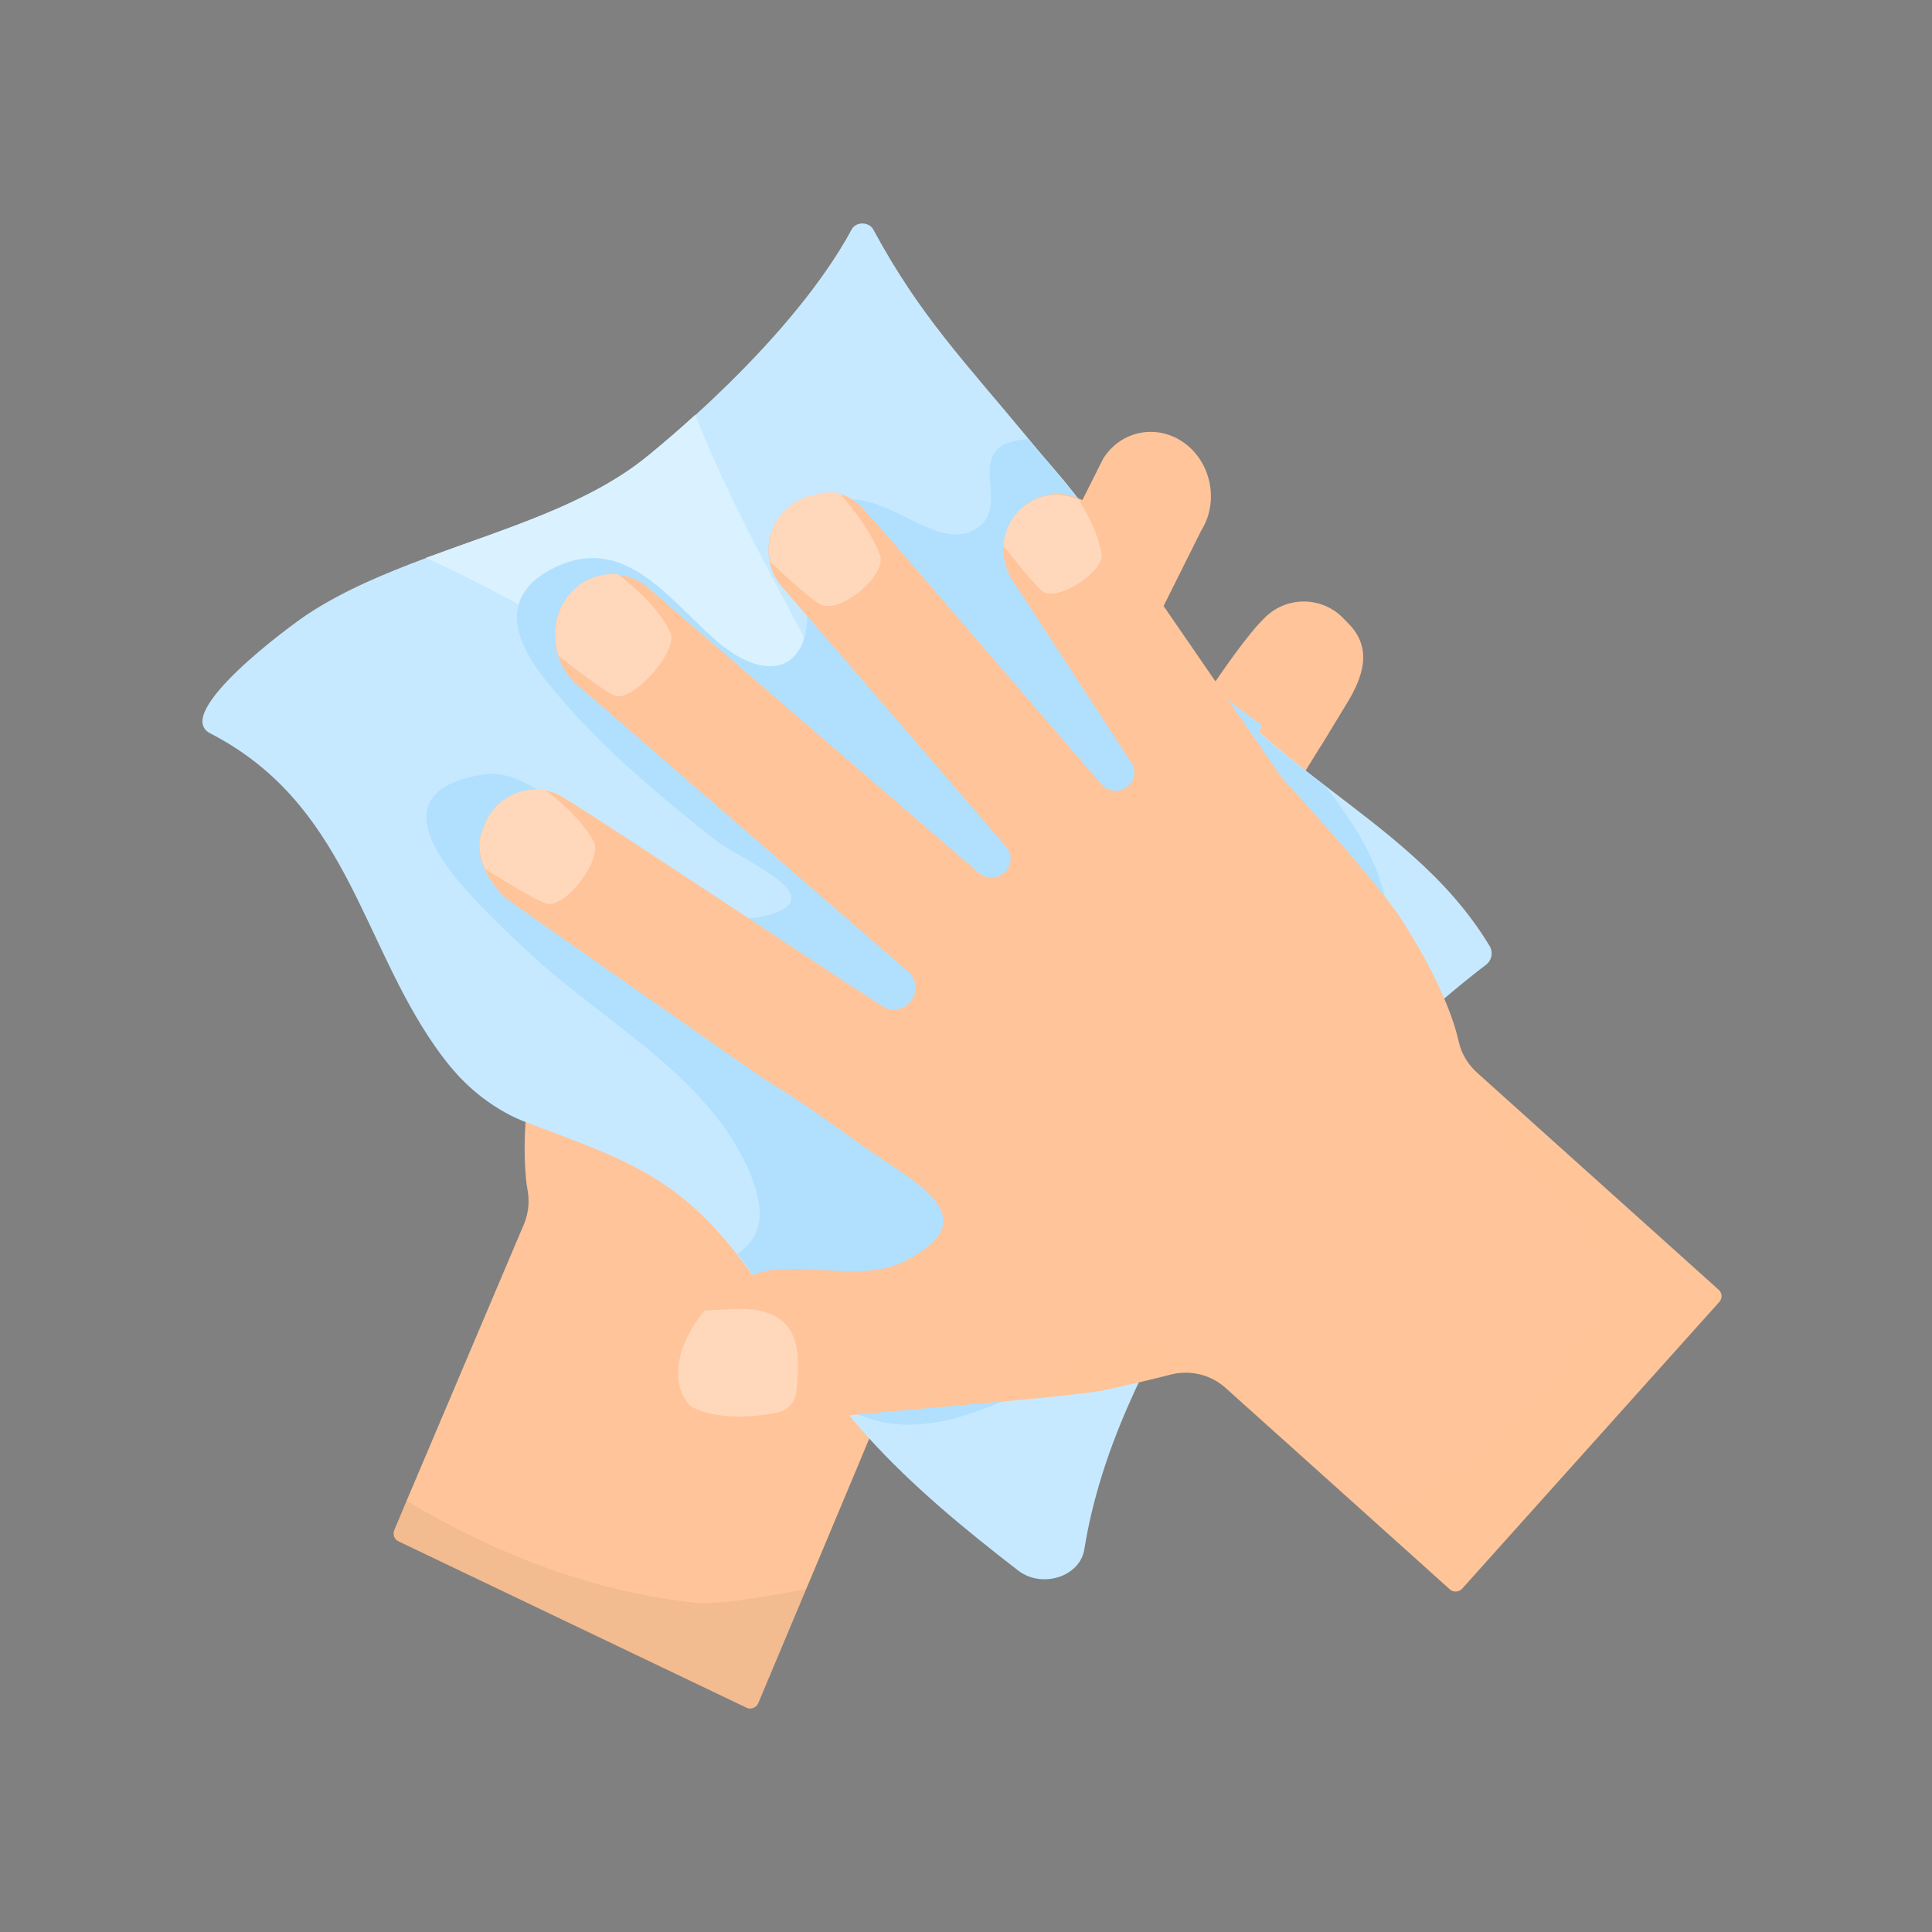
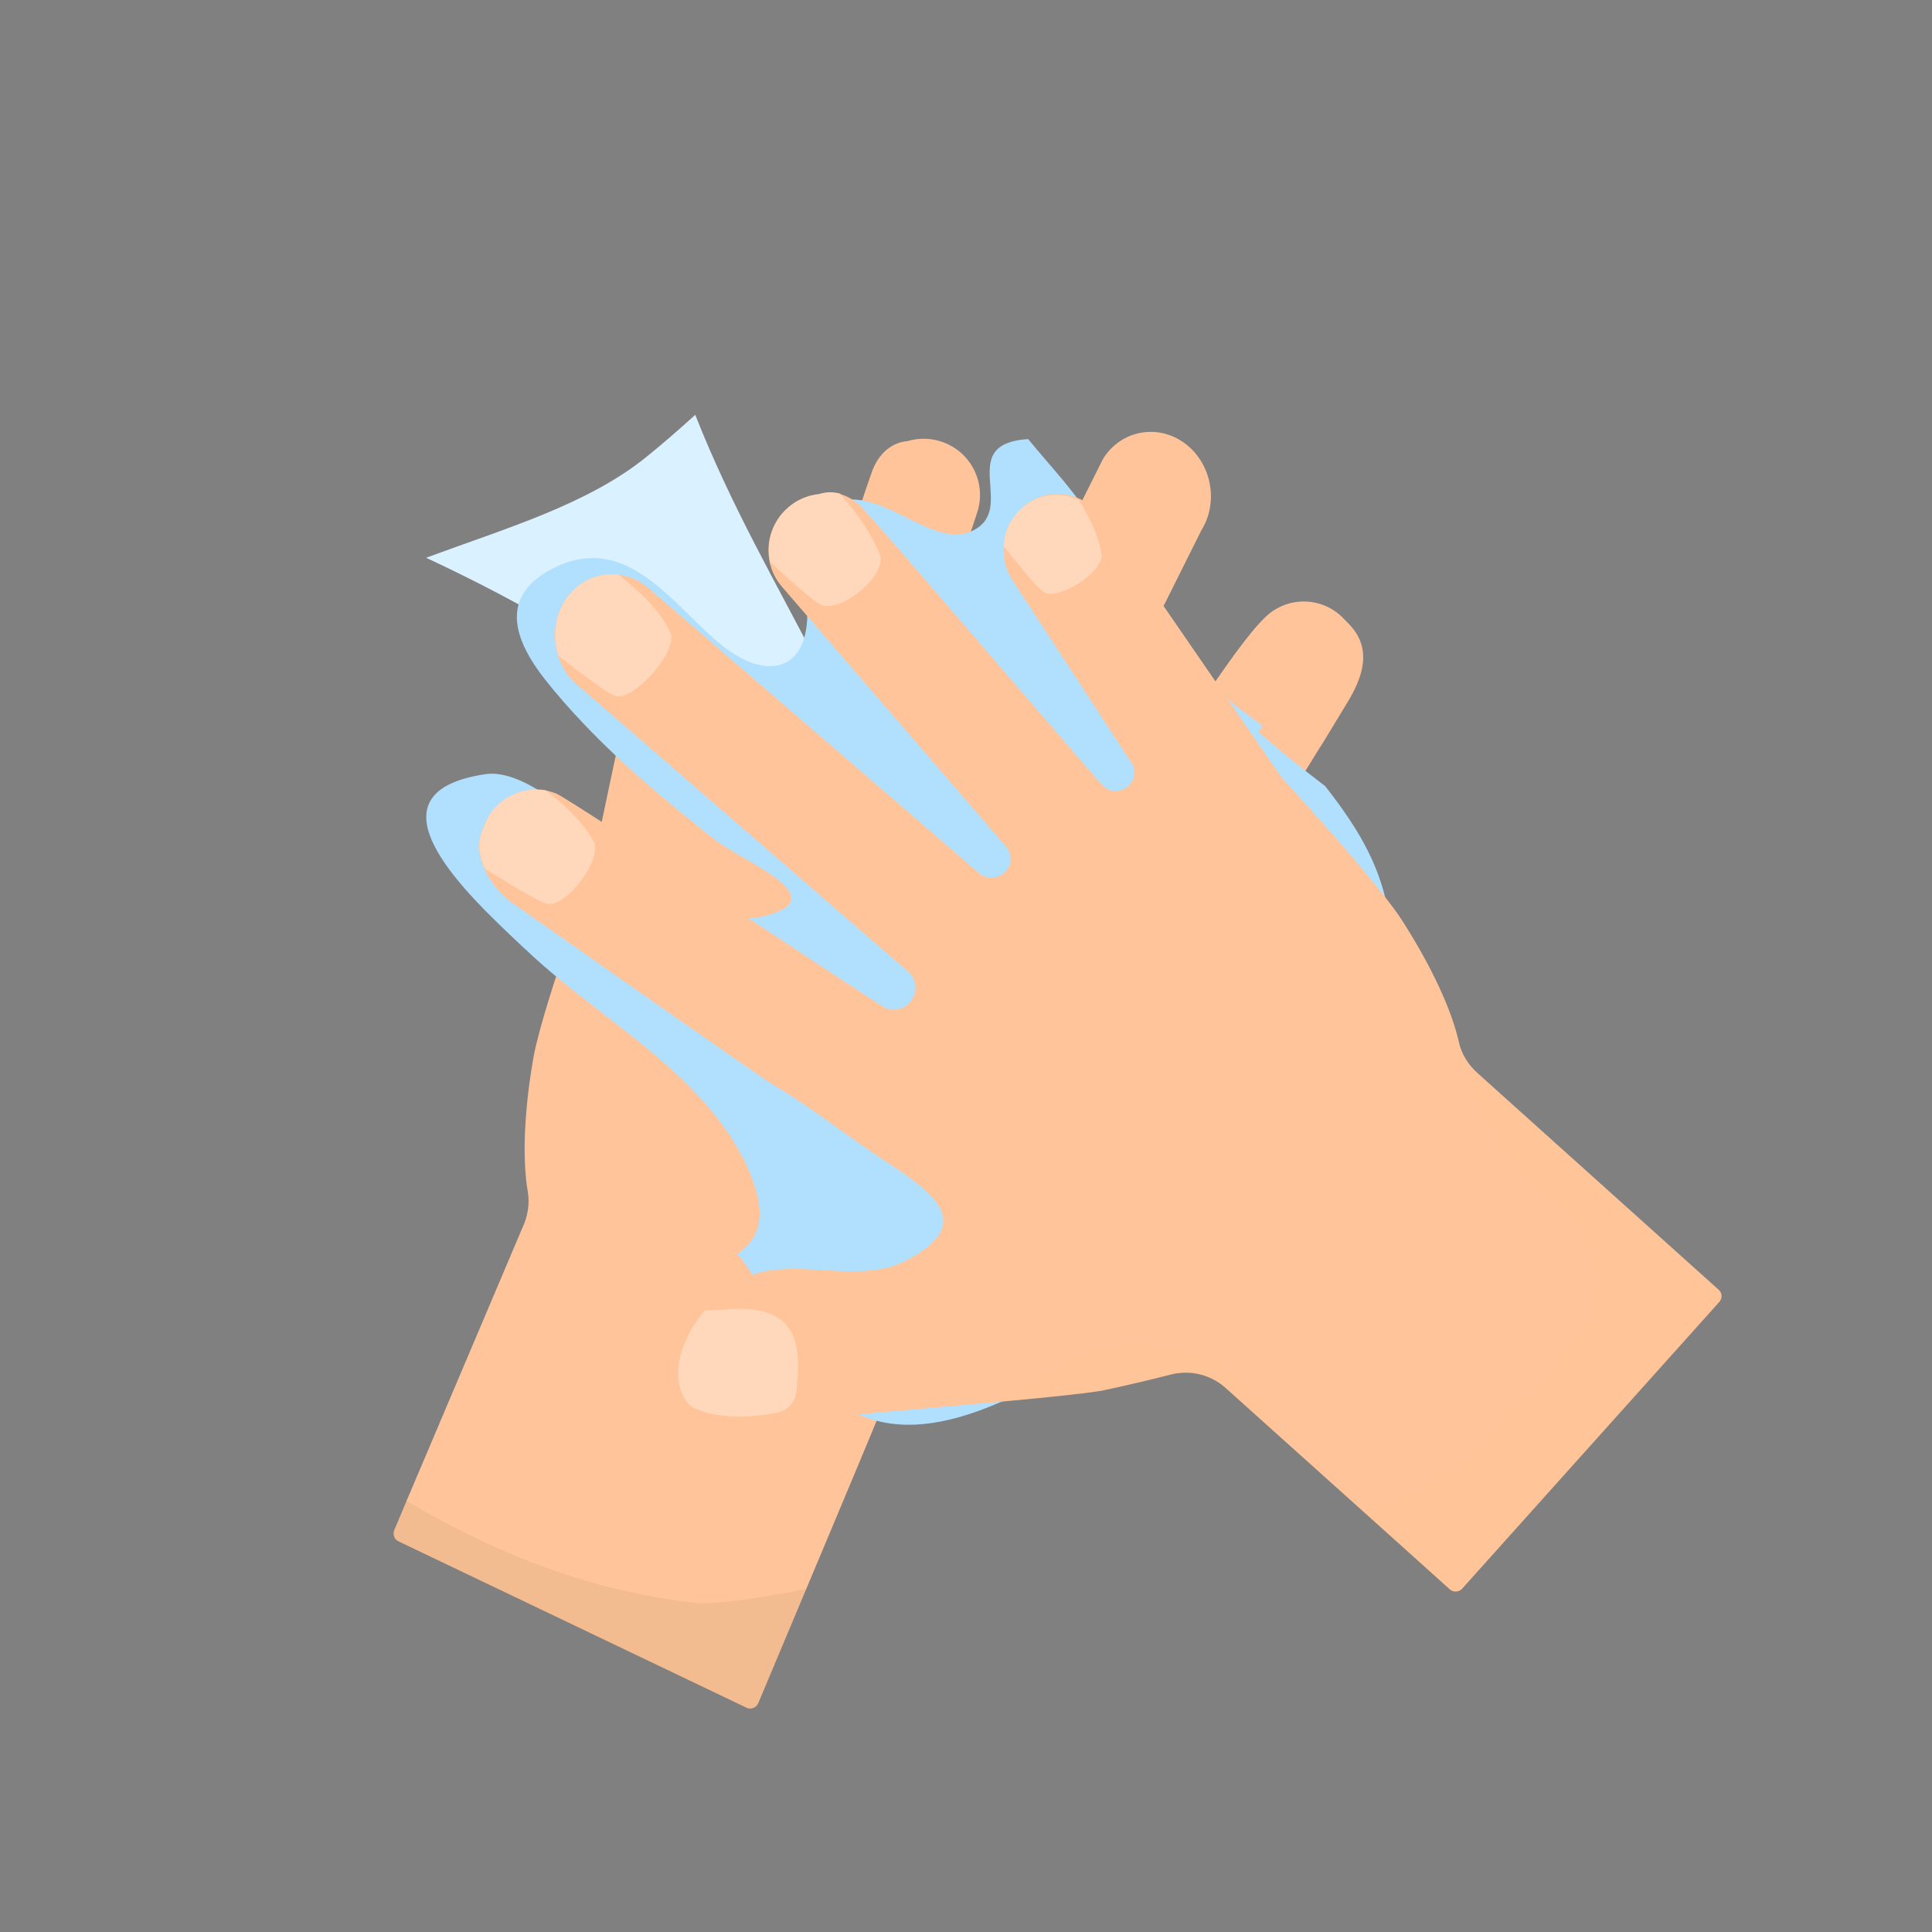
<svg xmlns="http://www.w3.org/2000/svg" width="202" height="202" viewBox="0 0 202 202" fill="none">
  <rect x="0" y="0" width="202" height="202" fill="#808080" stroke="none" />
  <path d="M135.641 134.328C134.967 134.477 134.069 134.719 132.984 135.037C132.89 135.055 132.815 135.093 132.722 135.111C124.918 137.35 108.638 142.78 103.923 143.88C103.904 143.899 103.904 143.899 103.904 143.899C103.904 143.899 100.966 144.496 96.419 145.13C94.735 145.373 93.219 146.287 92.228 147.631C92.003 147.948 91.778 148.284 91.61 148.657L91.254 149.515L91.198 149.664L88.616 155.84L85.51 163.247L84.293 166.139L79.26 178.117C79.035 178.565 78.492 178.77 78.043 178.546L41.666 161.157C41.217 160.952 41.03 160.411 41.236 159.945L42.508 156.922L44.885 151.325L54.634 128.339C55.195 127.163 55.401 125.82 55.176 124.532C55.102 124.103 55.027 123.637 54.989 123.152C54.858 121.808 54.821 120.297 54.877 118.693C54.971 116.192 55.27 113.45 55.757 110.67C55.831 110.222 55.944 109.718 56.075 109.159C56.505 107.367 57.197 105.035 58.021 102.479C58.096 102.237 58.189 101.975 58.264 101.733C58.62 100.651 58.994 99.55 59.368 98.43C60.117 96.229 60.903 93.99 61.651 91.938L62.007 90.24L62.755 86.695L62.923 85.892L63.635 82.516L64.72 77.403L65.094 75.65L65.749 72.515L66.367 69.548V69.53L67.77 62.888L68.032 61.656L68.313 60.369C68.331 60.201 68.369 60.033 68.406 59.865C69.08 56.917 71.662 54.809 74.712 55.275C77.557 55.705 79.615 58.093 79.746 60.854C79.746 60.891 79.746 60.91 79.746 60.947C79.746 61.283 79.727 61.638 79.69 61.992L78.586 67.925L78.474 68.578L78.174 70.257L78.156 70.369L77.164 75.705L76.939 76.9L76.752 77.907L76.209 80.911L75.536 84.568C75.536 84.605 75.517 84.661 75.517 84.698C75.424 85.781 76.191 86.695 77.295 86.769C77.314 86.769 77.314 86.769 77.332 86.769C77.501 86.788 77.688 86.769 77.856 86.732C77.95 86.713 78.025 86.676 78.118 86.657C78.642 86.471 79.054 86.06 79.26 85.519C79.522 84.754 82.085 76.937 82.703 75.071C82.74 74.941 82.796 74.81 82.834 74.679C82.852 74.605 82.871 74.549 82.909 74.474C83.264 73.373 83.638 72.235 84.013 71.06C84.162 70.612 84.293 70.164 84.443 69.716C84.855 68.448 85.285 67.142 85.697 65.854C85.847 65.406 85.996 64.977 86.127 64.529C86.202 64.287 86.277 64.063 86.352 63.821C86.408 63.69 86.445 63.541 86.483 63.41C86.558 63.149 86.651 62.888 86.726 62.645C87.082 61.544 87.437 60.462 87.793 59.399C88.26 57.962 88.728 56.581 89.14 55.313C89.308 54.809 89.458 54.343 89.608 53.876C89.72 53.522 89.832 53.186 89.963 52.85C90.431 51.432 90.843 50.219 91.18 49.286C91.872 47.364 93.294 46.245 94.903 46.114C96.064 45.779 97.317 45.779 98.534 46.208C101.603 47.29 103.212 50.648 102.126 53.708L101.434 55.816L99.02 63.186L96.326 71.414L96.101 72.067L94.716 76.302L93.893 78.84L92.583 82.795L91.928 84.81L90.936 87.814C90.768 88.617 91.142 89.437 91.835 89.867C92.022 89.997 92.246 90.091 92.489 90.128H92.527C93.35 90.296 94.174 89.922 94.623 89.232L96.269 85.967L96.513 85.463L98.758 80.986L100.835 76.844L104.091 70.351L104.484 69.548L107.628 63.298L108.564 61.432L112.998 52.607L113.167 52.29L115.338 47.962C117.19 44.995 121.008 44.267 123.833 46.32C126.659 48.372 127.463 52.477 125.611 55.443L123.328 60.014L121.662 63.354L115.6 75.519L113.41 79.903L112.156 82.403L112.138 82.46L110.285 86.172L106.973 92.833L105.588 95.613C104.989 96.565 105.195 97.777 106.019 98.505C106.075 98.561 106.15 98.598 106.206 98.654L106.243 98.673C107.123 99.289 108.32 99.195 109.106 98.449C110.135 97.479 112.344 94.121 115.076 89.867C115.525 89.176 115.974 88.449 116.442 87.721C119.847 82.366 123.777 76.06 127.089 71.228C127.8 70.201 128.474 69.231 129.11 68.373C130.364 66.656 131.468 65.313 132.329 64.492C134.63 62.291 138.279 62.365 140.487 64.679L141.067 65.276C143.556 67.869 142.434 70.873 140.899 73.41C140.899 73.41 139.907 75.052 138.373 77.571C138.242 77.795 138.092 78.019 137.942 78.243C137.138 79.549 136.221 81.041 135.229 82.627C131.936 87.963 127.875 94.4 125.031 98.561C124.376 99.513 123.777 100.333 123.29 101.005C120.409 104.83 118.219 108.879 115.525 112.834C112.119 117.89 108.769 122.797 117.34 123.581C122.168 124.01 126.472 120.111 131.131 119.028C134.686 118.207 139.439 120.017 142.153 122.816C142.172 122.835 142.19 122.853 142.209 122.872C142.677 123.357 143.088 123.879 143.407 124.42C146.925 130.223 139.645 133.413 135.641 134.328Z" fill="#FFC499" />
  <g opacity="0.25">
    <path opacity="0.25" d="M84.275 166.139L79.242 178.117C79.017 178.565 78.475 178.77 78.025 178.546L41.648 161.157C41.199 160.952 41.012 160.392 41.218 159.944L42.49 156.922C51.248 162.146 61.614 166.475 73.16 167.631C75.63 167.669 79.747 167.034 84.275 166.139Z" fill="#39280E" />
  </g>
  <g opacity="0.25">
-     <path opacity="0.25" d="M103.007 115.577C103.007 115.577 102.895 115.614 102.67 115.67C102.445 115.726 102.127 115.819 101.734 115.931C101.341 116.043 100.855 116.211 100.293 116.379C99.751 116.565 99.133 116.789 98.478 117.032C97.823 117.274 97.112 117.554 96.382 117.89C95.653 118.207 94.885 118.58 94.1 118.954C93.332 119.364 92.528 119.775 91.76 120.26C90.975 120.726 90.207 121.23 89.459 121.771C88.71 122.312 87.981 122.872 87.288 123.45C86.951 123.749 86.596 124.028 86.278 124.346C86.109 124.495 85.96 124.644 85.791 124.793C85.641 124.943 85.473 125.111 85.323 125.26C85.174 125.409 85.024 125.558 84.874 125.708C84.725 125.857 84.594 126.025 84.444 126.174C84.163 126.473 83.882 126.771 83.621 127.088C83.097 127.685 82.629 128.282 82.198 128.842C81.993 129.122 81.787 129.402 81.6 129.663C81.412 129.924 81.225 130.167 81.057 130.409C80.757 130.894 80.439 131.305 80.215 131.659C79.99 132.014 79.803 132.294 79.691 132.48C79.56 132.667 79.504 132.779 79.504 132.779C79.504 132.779 79.541 132.667 79.597 132.443C79.653 132.219 79.747 131.902 79.859 131.492C79.972 131.081 80.159 130.596 80.365 130.055C80.57 129.495 80.87 128.898 81.188 128.226C81.356 127.909 81.543 127.573 81.749 127.219C81.936 126.864 82.18 126.529 82.404 126.174C82.629 125.82 82.891 125.465 83.153 125.111C83.284 124.924 83.415 124.756 83.564 124.57C83.714 124.402 83.864 124.215 84.013 124.047C84.163 123.879 84.313 123.693 84.463 123.506C84.631 123.338 84.781 123.17 84.949 122.984C85.118 122.816 85.267 122.629 85.454 122.461C85.623 122.293 85.81 122.125 85.978 121.957C86.689 121.286 87.475 120.689 88.261 120.092C88.673 119.812 89.085 119.532 89.496 119.271C89.908 119.01 90.338 118.767 90.769 118.524C90.975 118.413 91.199 118.301 91.405 118.189C91.629 118.077 91.835 117.983 92.06 117.871C92.49 117.666 92.921 117.48 93.351 117.312C94.212 116.976 95.054 116.677 95.859 116.453C96.663 116.211 97.449 116.043 98.16 115.912C99.601 115.651 100.817 115.558 101.678 115.539C102.52 115.502 103.007 115.577 103.007 115.577Z" fill="#F5C47D" />
-   </g>
+     </g>
  <g opacity="0.25">
-     <path opacity="0.25" d="M99.096 107.703C99.096 107.703 98.984 107.741 98.778 107.778C98.572 107.815 98.272 107.89 97.879 107.946C97.094 108.076 95.971 108.188 94.605 108.207C93.239 108.226 91.648 108.132 89.964 107.853C89.534 107.797 89.122 107.703 88.692 107.629C88.261 107.554 87.831 107.442 87.382 107.33C86.951 107.218 86.502 107.106 86.072 106.976C85.641 106.826 85.211 106.696 84.781 106.547C83.92 106.229 83.078 105.912 82.254 105.52C82.049 105.427 81.843 105.334 81.637 105.24C81.431 105.147 81.244 105.035 81.038 104.942C80.645 104.737 80.271 104.531 79.897 104.308C79.522 104.084 79.167 103.878 78.83 103.655C78.493 103.431 78.138 103.207 77.838 102.983C77.52 102.74 77.221 102.535 76.921 102.293C76.641 102.05 76.36 101.826 76.098 101.621C75.593 101.173 75.125 100.744 74.751 100.352C74.358 99.96 74.04 99.606 73.778 99.307C73.516 99.009 73.329 98.766 73.198 98.598C73.067 98.43 72.992 98.337 72.992 98.337C72.992 98.337 73.085 98.393 73.272 98.505C73.441 98.617 73.722 98.785 74.04 98.99C74.358 99.214 74.788 99.438 75.237 99.737C75.462 99.886 75.724 100.016 75.967 100.166C76.229 100.315 76.491 100.483 76.79 100.651C77.37 100.968 77.988 101.322 78.643 101.658C78.98 101.845 79.317 102.013 79.672 102.181C80.028 102.349 80.383 102.535 80.757 102.703C81.487 103.058 82.254 103.393 83.04 103.711C83.826 104.028 84.631 104.345 85.454 104.625C86.259 104.923 87.101 105.184 87.906 105.427C88.729 105.67 89.534 105.893 90.32 106.099C91.106 106.304 91.873 106.472 92.621 106.64C93.351 106.808 94.062 106.938 94.698 107.05C95.353 107.162 95.952 107.274 96.476 107.349C97 107.423 97.468 107.498 97.861 107.554C98.647 107.666 99.096 107.703 99.096 107.703Z" fill="#F5C47D" />
-   </g>
-   <path d="M155.739 98.897C156.132 99.55 155.982 100.408 155.365 100.875C155.084 101.08 154.822 101.304 154.541 101.509C151.903 103.58 149.283 105.838 146.682 108.244C146.046 108.823 145.428 109.42 144.792 110.017C142.678 112.051 140.601 114.178 138.58 116.379C137.625 117.424 136.671 118.487 135.754 119.551C135.249 120.129 134.743 120.726 134.257 121.323C131.544 124.57 128.98 127.965 126.641 131.417C126.323 131.884 126.023 132.35 125.705 132.816C124.377 134.85 123.104 136.902 121.944 138.973C121.701 139.421 121.457 139.869 121.214 140.317C120.017 142.5 118.931 144.72 117.977 146.922C115.75 151.978 114.16 157.053 113.374 161.978C112.925 164.852 108.957 166.12 106.469 164.217C100.855 159.889 95.409 155.392 90.806 150.317C89.777 149.179 88.785 148.022 87.85 146.847C87.55 146.474 87.269 146.101 86.989 145.728C86.895 145.597 86.783 145.448 86.689 145.317C86.296 144.776 85.903 144.235 85.529 143.694C83.471 140.727 81.6 137.611 79.579 134.626C78.774 133.432 77.932 132.275 77.052 131.137C76.566 130.522 76.079 129.925 75.574 129.346C75.518 129.272 75.462 129.197 75.387 129.141C73.647 127.163 71.682 125.335 69.38 123.786C66.405 121.79 63.018 120.372 59.575 119.066C58.04 118.487 56.506 117.909 54.99 117.331C53.774 116.864 52.67 116.286 51.622 115.596C51.191 115.316 50.78 115.017 50.387 114.719C50.256 114.625 50.144 114.532 50.013 114.42C49.676 114.159 49.358 113.879 49.04 113.58C48.852 113.413 48.684 113.245 48.497 113.058C48.123 112.704 47.767 112.312 47.43 111.92C46.738 111.136 46.102 110.278 45.484 109.401C37.7 98.263 36.184 83.99 21.981 76.676C17.921 74.586 30.29 65.425 32.31 64.119C35.978 61.731 40.207 59.959 44.567 58.335C49.47 56.526 54.522 54.884 59.126 52.813C59.855 52.477 60.567 52.141 61.259 51.786C63.598 50.611 65.769 49.286 67.715 47.7C68.725 46.88 69.754 46.003 70.802 45.088C71.121 44.809 71.457 44.529 71.775 44.23C71.869 44.137 71.981 44.044 72.075 43.969C72.281 43.782 72.505 43.596 72.711 43.391C73.909 42.308 75.106 41.17 76.304 39.995C81.338 35.032 86.128 29.397 89.047 23.987C89.496 23.147 90.862 23.166 91.311 24.005C96.195 33.054 100.892 37.831 107.61 45.965C108.228 46.712 108.864 47.477 109.5 48.204C109.818 48.577 110.136 48.95 110.473 49.342C112.775 51.992 115.207 55.443 117.621 59.007C119.511 61.768 121.401 64.567 123.198 67.067C124.152 68.392 125.106 69.623 126.005 70.724C127.782 72.87 129.71 74.791 131.712 76.582C133.976 78.597 136.334 80.445 138.692 82.254C141.779 84.624 144.848 86.919 147.674 89.456C150.724 92.18 153.512 95.203 155.739 98.897Z" fill="#C7E9FF" />
+     </g>
  <path d="M94.942 96.192C80.683 79.773 65.263 67.963 44.548 58.317C52.801 55.257 61.521 52.738 67.696 47.682C69.305 46.376 70.99 44.92 72.692 43.372C80.327 62.757 91.817 75.836 94.942 96.192Z" fill="#DAF1FF" />
  <path d="M145.653 101.323C145.653 102.74 145.634 104.14 145.597 105.502C145.559 107.48 145.297 108.898 144.811 110.017C143.688 112.741 141.424 113.73 138.598 116.379C138.074 116.864 137.55 117.405 136.989 118.04C136.559 118.525 136.147 119.01 135.735 119.514C135.23 120.111 134.743 120.726 134.276 121.323C131.675 124.682 129.41 128.152 126.922 131.343C126.529 131.846 126.136 132.331 125.724 132.817C124.115 134.738 122.374 136.511 120.372 138.078C119.717 138.582 119.044 139.067 118.351 139.515C117.472 140.074 116.536 140.597 115.544 141.082C107.648 144.907 96.682 152.743 87.85 146.828C87.812 146.81 87.775 146.772 87.719 146.754C87.513 146.605 87.12 146.138 86.615 145.448C86.259 144.963 85.847 144.366 85.398 143.694C83.658 141.082 81.319 137.35 79.56 134.626C78.213 132.537 77.183 131.044 77.034 131.137C77.876 130.578 78.549 129.906 78.961 129.048C79.541 127.835 79.616 126.268 78.942 124.141C78.793 123.637 78.587 123.077 78.344 122.499C78.269 122.331 78.194 122.163 78.119 121.976C76.36 118.152 73.628 114.98 70.503 112.088C65.525 107.517 59.556 103.692 54.897 99.214C54.859 99.196 54.84 99.158 54.803 99.14C54.279 98.636 53.624 98.039 52.913 97.348C47.505 92.18 38.392 82.796 50.724 80.948C50.967 80.911 51.21 80.892 51.453 80.892C52.632 80.911 53.867 81.322 55.158 81.975C56.487 82.665 57.872 83.635 59.2 84.699C62.363 87.199 65.376 90.221 67.509 91.49C70.035 92.983 74.096 95.595 77.614 95.93C78.362 96.005 79.092 95.986 79.766 95.819C87.662 93.897 77.67 90.109 74.695 87.758C69.96 84.027 65.245 80.109 61.072 75.724C59.631 74.213 58.246 72.646 56.955 71.004C54.878 68.355 53.531 65.593 54.223 63.186C54.447 62.421 54.878 61.694 55.533 61.022C56.113 60.444 56.861 59.903 57.834 59.417C60.379 58.13 62.587 58.111 64.608 58.802C68.332 60.089 71.345 63.802 74.414 66.563C74.582 66.713 74.732 66.843 74.9 66.993C76.622 68.485 78.231 69.325 79.616 69.567C81.525 69.922 83.003 69.175 83.789 67.496C83.901 67.254 83.995 67.011 84.07 66.731C84.388 65.668 84.5 64.343 84.332 62.795C84.294 62.365 84.219 61.936 84.126 61.544C83.845 60.35 83.452 59.324 83.284 58.317C83.078 57.048 83.246 55.817 84.575 54.38C84.743 54.193 84.949 53.988 85.155 53.802C85.249 53.727 85.342 53.634 85.436 53.559C85.716 53.335 85.997 53.13 86.259 52.981C89.646 50.966 93.145 53.428 96.42 54.902C97.599 55.444 98.74 55.835 99.844 55.873H99.863C100.518 55.891 101.136 55.761 101.753 55.462C103.606 54.529 103.68 52.906 103.568 51.264C103.568 51.245 103.568 51.208 103.568 51.19C103.418 48.708 102.913 46.208 107.498 45.909C108.115 46.656 108.752 47.421 109.388 48.148C109.706 48.522 110.024 48.895 110.361 49.286C112.662 51.936 115.095 55.388 117.509 58.951C119.399 61.712 121.289 64.511 123.085 67.011C124.04 68.336 124.994 69.567 125.892 70.668C127.614 72.739 129.822 74.288 131.993 75.874C131.862 76.079 131.731 76.303 131.581 76.527C133.845 78.542 136.203 80.389 138.561 82.198C143.426 88.412 145.653 93.132 145.653 101.323Z" fill="#B1E0FF" />
  <path d="M179.766 136.117L152.876 166.1C152.539 166.473 151.959 166.51 151.585 166.175L146.982 162.033L133.246 149.7L128.157 145.129C126.585 143.711 124.414 143.188 122.356 143.73C117.902 144.868 114.964 145.446 114.964 145.446C114.964 145.446 114.946 145.446 114.927 145.446C113.168 145.726 109.743 146.08 105.701 146.454C104.186 146.584 102.576 146.733 100.948 146.883C96.233 147.293 91.255 147.722 87.419 148.114C86.053 148.245 84.837 148.394 83.826 148.506C83.097 148.599 82.46 148.692 81.974 148.767C81.019 148.916 79.841 149.047 78.624 149.028C76.266 149.01 73.74 148.543 72.243 147.069C71.214 146.062 70.671 144.606 70.99 142.517C71.064 142.032 71.177 141.547 71.345 141.061C71.42 140.8 71.532 140.539 71.644 140.297C71.981 139.513 72.412 138.729 72.936 138.002C73.16 137.666 73.422 137.349 73.665 137.031C73.665 137.013 73.684 137.013 73.703 136.994C75.481 134.904 77.876 133.263 80.234 132.871C84.949 132.087 90.432 134.046 94.717 131.807C98.254 129.96 99.077 128.262 98.422 126.639C97.674 124.773 94.979 123.001 92.247 121.191C89.833 119.605 87.569 117.907 85.249 116.284C83.714 115.221 82.161 114.176 80.533 113.224C79.579 112.665 53.662 94.473 53.662 94.473C52.782 93.97 51.435 92.552 50.667 90.873C50.106 89.641 49.863 88.279 50.349 87.029L50.649 86.245C50.798 85.854 50.986 85.499 51.21 85.163C51.285 85.051 51.36 84.939 51.453 84.827C52.745 83.13 54.897 82.29 57.011 82.644C57.367 82.701 57.741 82.812 58.096 82.943C59.687 83.559 91.873 105.127 92.621 105.407C93.632 105.799 94.773 105.425 95.353 104.511C95.353 104.493 95.372 104.493 95.372 104.474C96.008 103.466 95.746 102.123 94.773 101.433L60.828 72.01C59.631 71.151 58.789 69.939 58.358 68.595C57.76 66.748 57.928 64.64 58.976 62.923C59.107 62.718 59.238 62.513 59.388 62.345C59.462 62.252 59.537 62.158 59.612 62.065C59.687 61.972 59.762 61.897 59.855 61.804C59.93 61.729 60.024 61.636 60.099 61.561C60.267 61.412 60.436 61.263 60.623 61.132C61.783 60.293 63.205 59.938 64.627 60.087C65.6 60.199 66.573 60.554 67.453 61.188L98.572 88.018L102.483 91.395C103.157 91.88 104.073 91.88 104.766 91.432L104.803 91.414C105.72 90.798 105.926 89.567 105.327 88.69L102.09 84.921L81.862 61.468C81.15 60.684 80.683 59.752 80.477 58.781C80.458 58.669 80.439 58.557 80.421 58.446C80.121 56.561 80.757 54.546 82.292 53.166C82.535 52.942 82.778 52.755 83.04 52.587C83.433 52.326 83.845 52.139 84.275 51.99C84.706 51.841 85.155 51.748 85.585 51.691C85.641 51.673 85.716 51.654 85.772 51.636C86.315 51.486 86.858 51.468 87.419 51.561C87.531 51.58 87.644 51.598 87.756 51.636C87.906 51.673 88.055 51.71 88.224 51.785C88.935 52.046 89.627 52.531 90.245 53.203C91.274 54.341 92.752 56.001 94.474 57.998C96.588 60.423 114.085 80.816 115.226 82.066C115.413 82.271 115.638 82.421 115.881 82.533C116.386 82.756 116.966 82.756 117.49 82.495C117.49 82.495 117.509 82.477 117.528 82.477C118.557 81.973 118.913 80.76 118.314 79.771L116.873 77.57L105.945 60.796L105.776 60.535C105.14 59.49 104.878 58.315 104.934 57.177C104.934 57.158 104.934 57.158 104.934 57.14C104.99 55.964 105.421 54.826 106.151 53.874C106.225 53.781 106.3 53.688 106.375 53.595C106.431 53.52 106.487 53.464 106.544 53.408C106.899 53.035 107.311 52.699 107.779 52.419C108.246 52.139 108.714 51.934 109.201 51.822C110.473 51.468 111.802 51.636 112.981 52.195C114.047 52.718 115.002 53.557 115.675 54.677L115.769 54.807L127.109 71.282L129.317 74.491L133.995 81.282C134.238 81.562 134.5 81.824 134.762 82.122C136.072 83.577 137.457 85.107 138.804 86.637C139.871 87.831 140.9 89.025 141.854 90.163C143.95 92.645 145.728 94.865 146.663 96.339C146.794 96.544 146.925 96.75 147.038 96.936C149.714 101.209 151.772 105.575 152.521 108.914C152.801 110.202 153.512 111.34 154.504 112.217L160.399 117.516L179.691 134.848C180.066 135.166 180.103 135.744 179.766 136.117Z" fill="#FFC499" />
  <g opacity="0.25">
    <path opacity="0.25" d="M179.691 134.832L160.399 117.499L154.504 112.2C154.242 111.957 153.98 111.696 153.756 111.416C154.149 114.346 154.916 117.088 156.637 119.458C160.623 125.298 171.42 131.399 165.432 138.768C159.089 147.09 152.296 155.467 142.491 157.986L147 162.034L151.604 166.176C151.978 166.512 152.558 166.475 152.895 166.102L179.785 136.119C180.103 135.746 180.066 135.167 179.691 134.832Z" fill="#FECF88" />
  </g>
  <g opacity="0.25">
    <path opacity="0.25" d="M111.727 142.332C109.687 143.638 107.704 145.019 105.739 146.437C109.781 146.063 113.205 145.728 114.964 145.429C114.983 145.429 115.002 145.429 115.002 145.429C115.002 145.429 117.939 144.851 122.393 143.713C124.433 143.171 126.622 143.713 128.194 145.112L133.284 149.683C129.859 140.447 118.052 138.302 111.727 142.332Z" fill="#FECF88" />
  </g>
  <path d="M70.091 66.134C70.971 68.019 66.237 73.336 64.365 72.758C63.467 72.478 60.773 70.425 58.396 68.578C57.797 66.713 57.947 64.623 59.013 62.888C60.267 60.835 62.475 59.828 64.665 60.07C66.835 61.787 68.987 63.802 70.091 66.134Z" fill="#FFD8BB" />
  <path d="M83.265 145.485C83.153 146.605 82.348 147.481 81.225 147.705H81.207C80.252 147.911 79.055 148.06 77.801 148.097C75.874 148.153 73.815 147.911 72.243 147.052C71.233 146.045 70.69 144.589 70.99 142.5C71.064 142.015 71.177 141.53 71.345 141.045C71.439 140.783 71.532 140.522 71.644 140.28C71.981 139.496 72.412 138.712 72.936 137.985C73.16 137.649 73.422 137.332 73.684 137.015C74.975 136.959 75.967 136.903 76.341 136.884C83.939 136.399 83.677 141.306 83.265 145.485Z" fill="#FFD8BB" />
  <path d="M62.064 87.963C63.093 89.792 59.126 94.941 57.217 94.494C56.281 94.27 53.306 92.46 50.705 90.837C50.144 89.605 49.9 88.243 50.387 86.993L50.686 86.21C51.697 83.616 54.391 82.161 57.049 82.627C59.051 84.157 60.941 85.948 62.064 87.963Z" fill="#FFD8BB" />
  <path d="M87.812 51.6C89.552 53.596 91.124 55.779 91.985 57.981C92.827 60.145 87.793 64.231 85.791 63.205C84.968 62.794 82.741 60.798 80.514 58.746C80.496 58.634 80.477 58.522 80.458 58.41C80.159 56.526 80.795 54.511 82.329 53.13C83.284 52.272 84.444 51.768 85.641 51.656C86.334 51.432 87.082 51.413 87.812 51.6Z" fill="#FFD8BB" />
  <path d="M112.812 52.29C113.916 54.081 114.852 56.022 115.17 57.906C115.488 59.753 110.604 62.869 109.126 61.899C108.434 61.451 106.6 59.193 104.934 57.104C105.028 55.257 106.001 53.503 107.704 52.495C109.35 51.507 111.222 51.525 112.812 52.29Z" fill="#FFD8BB" />
</svg>